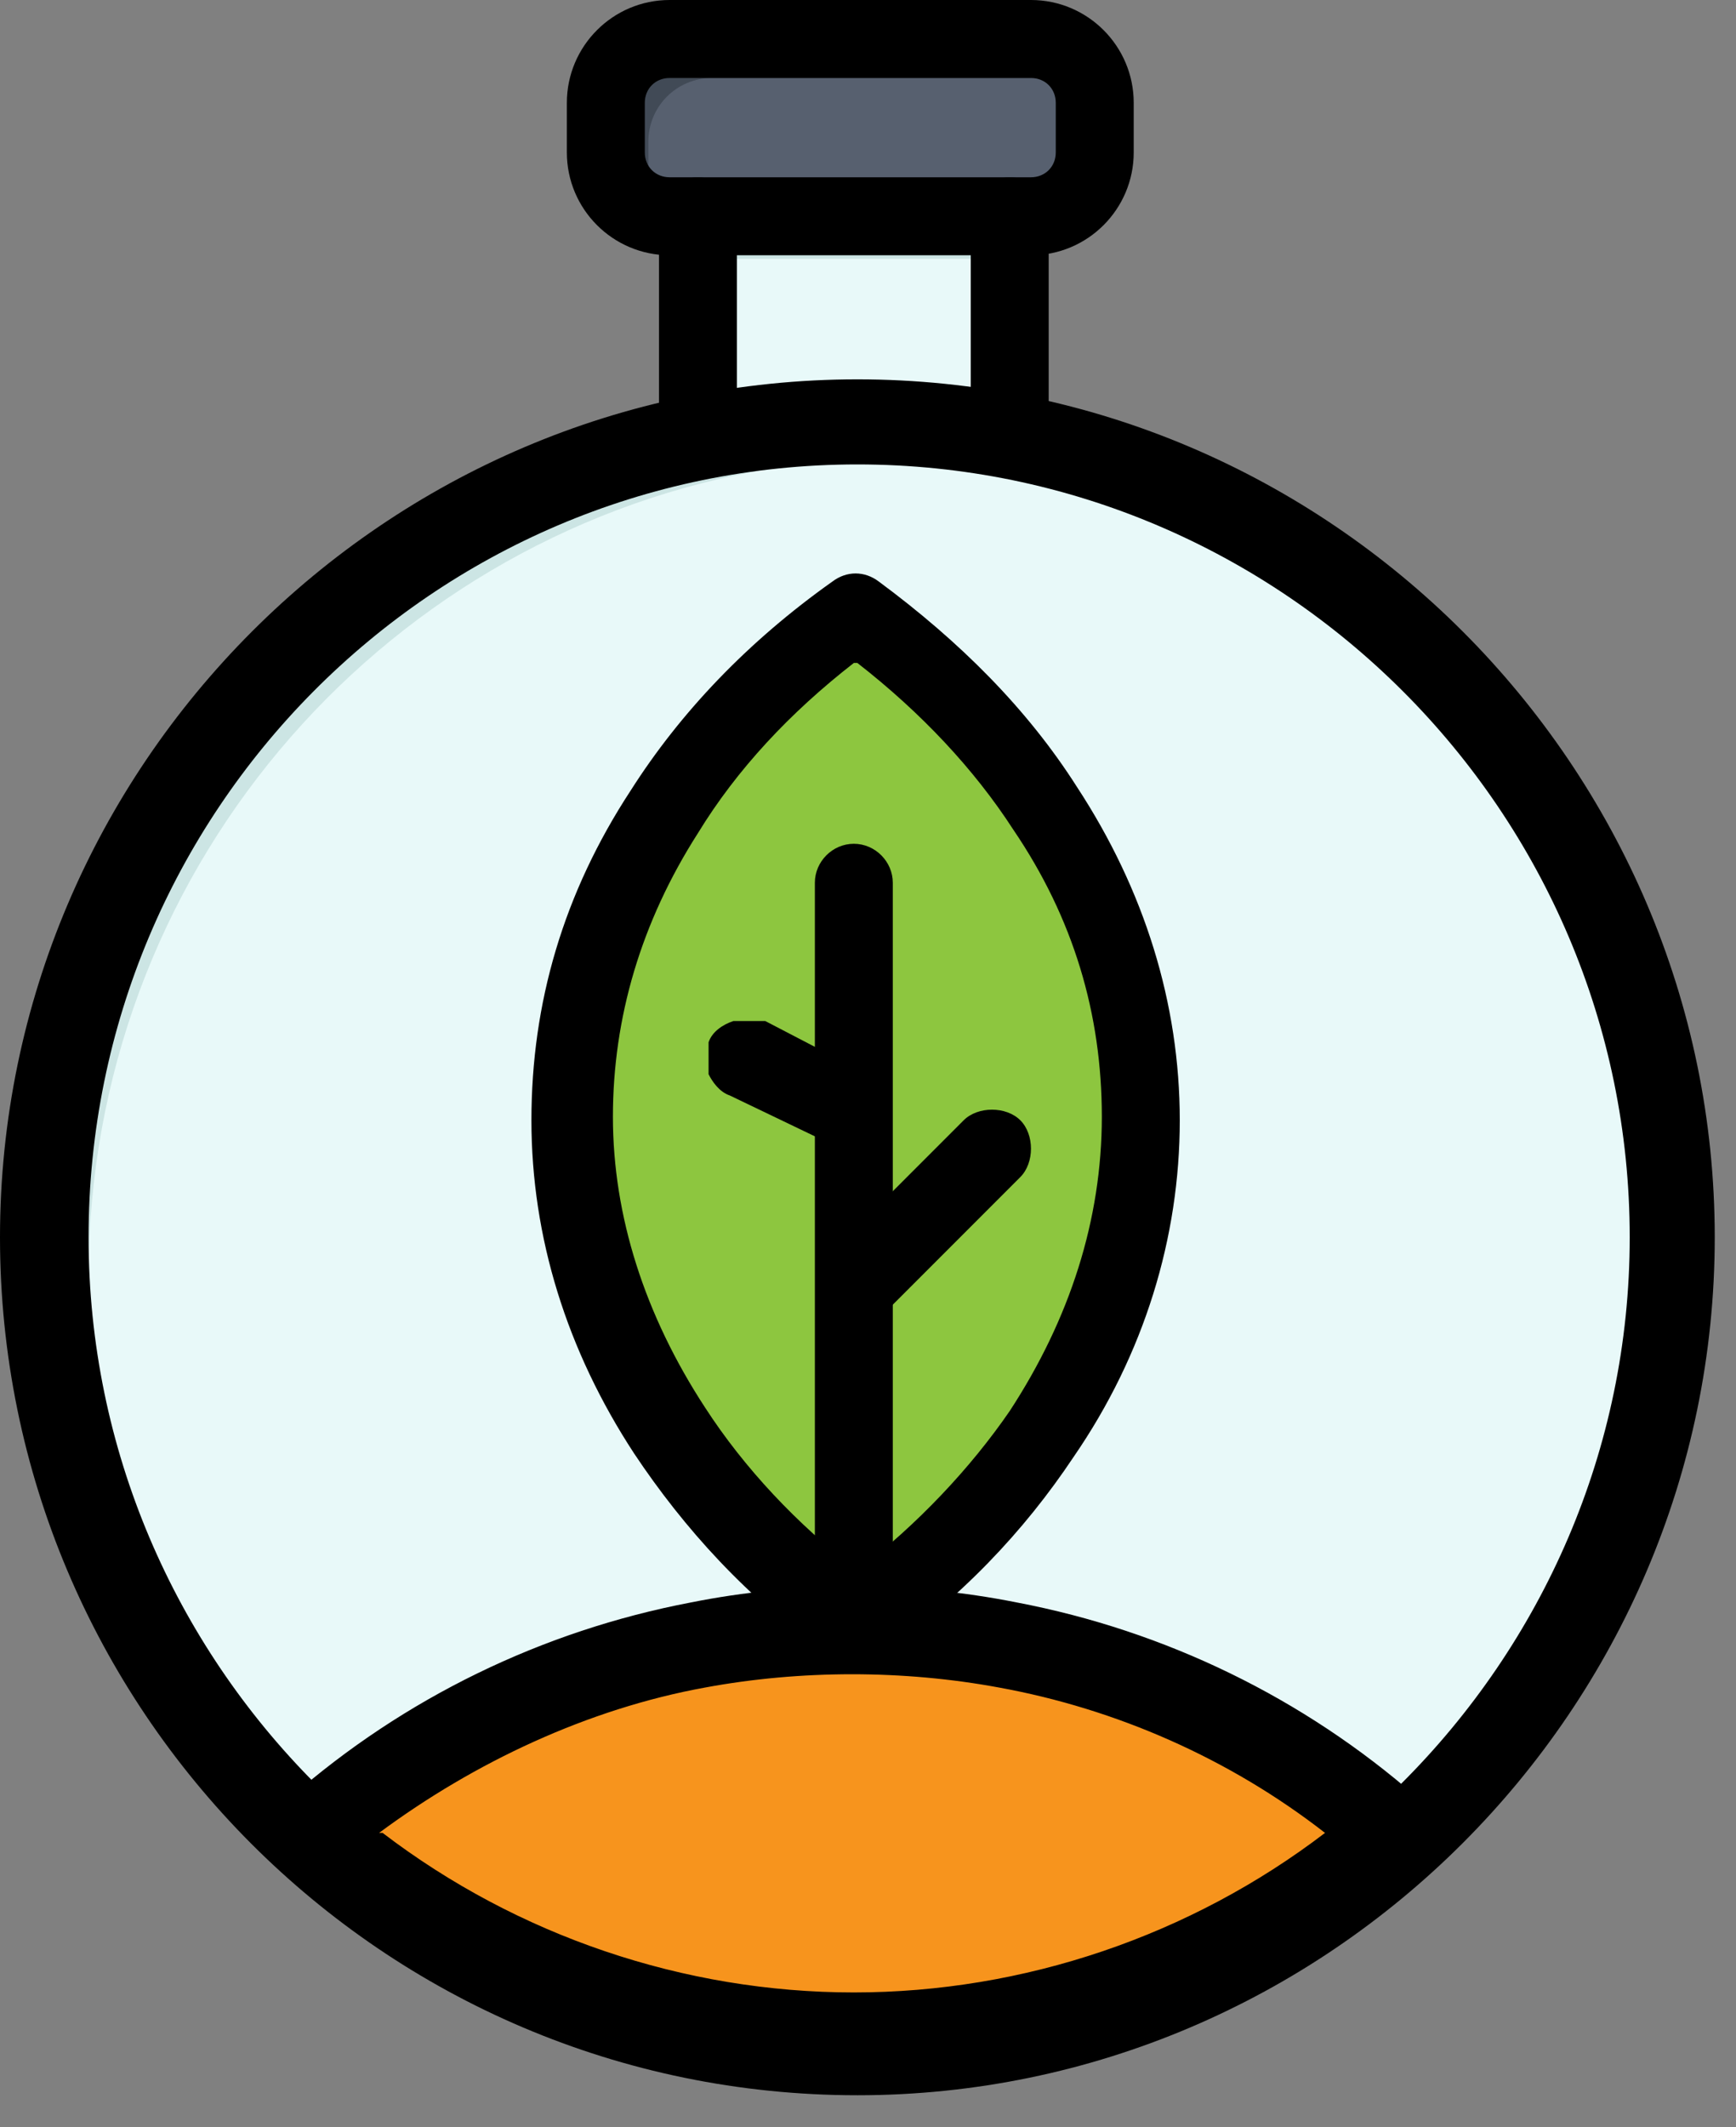
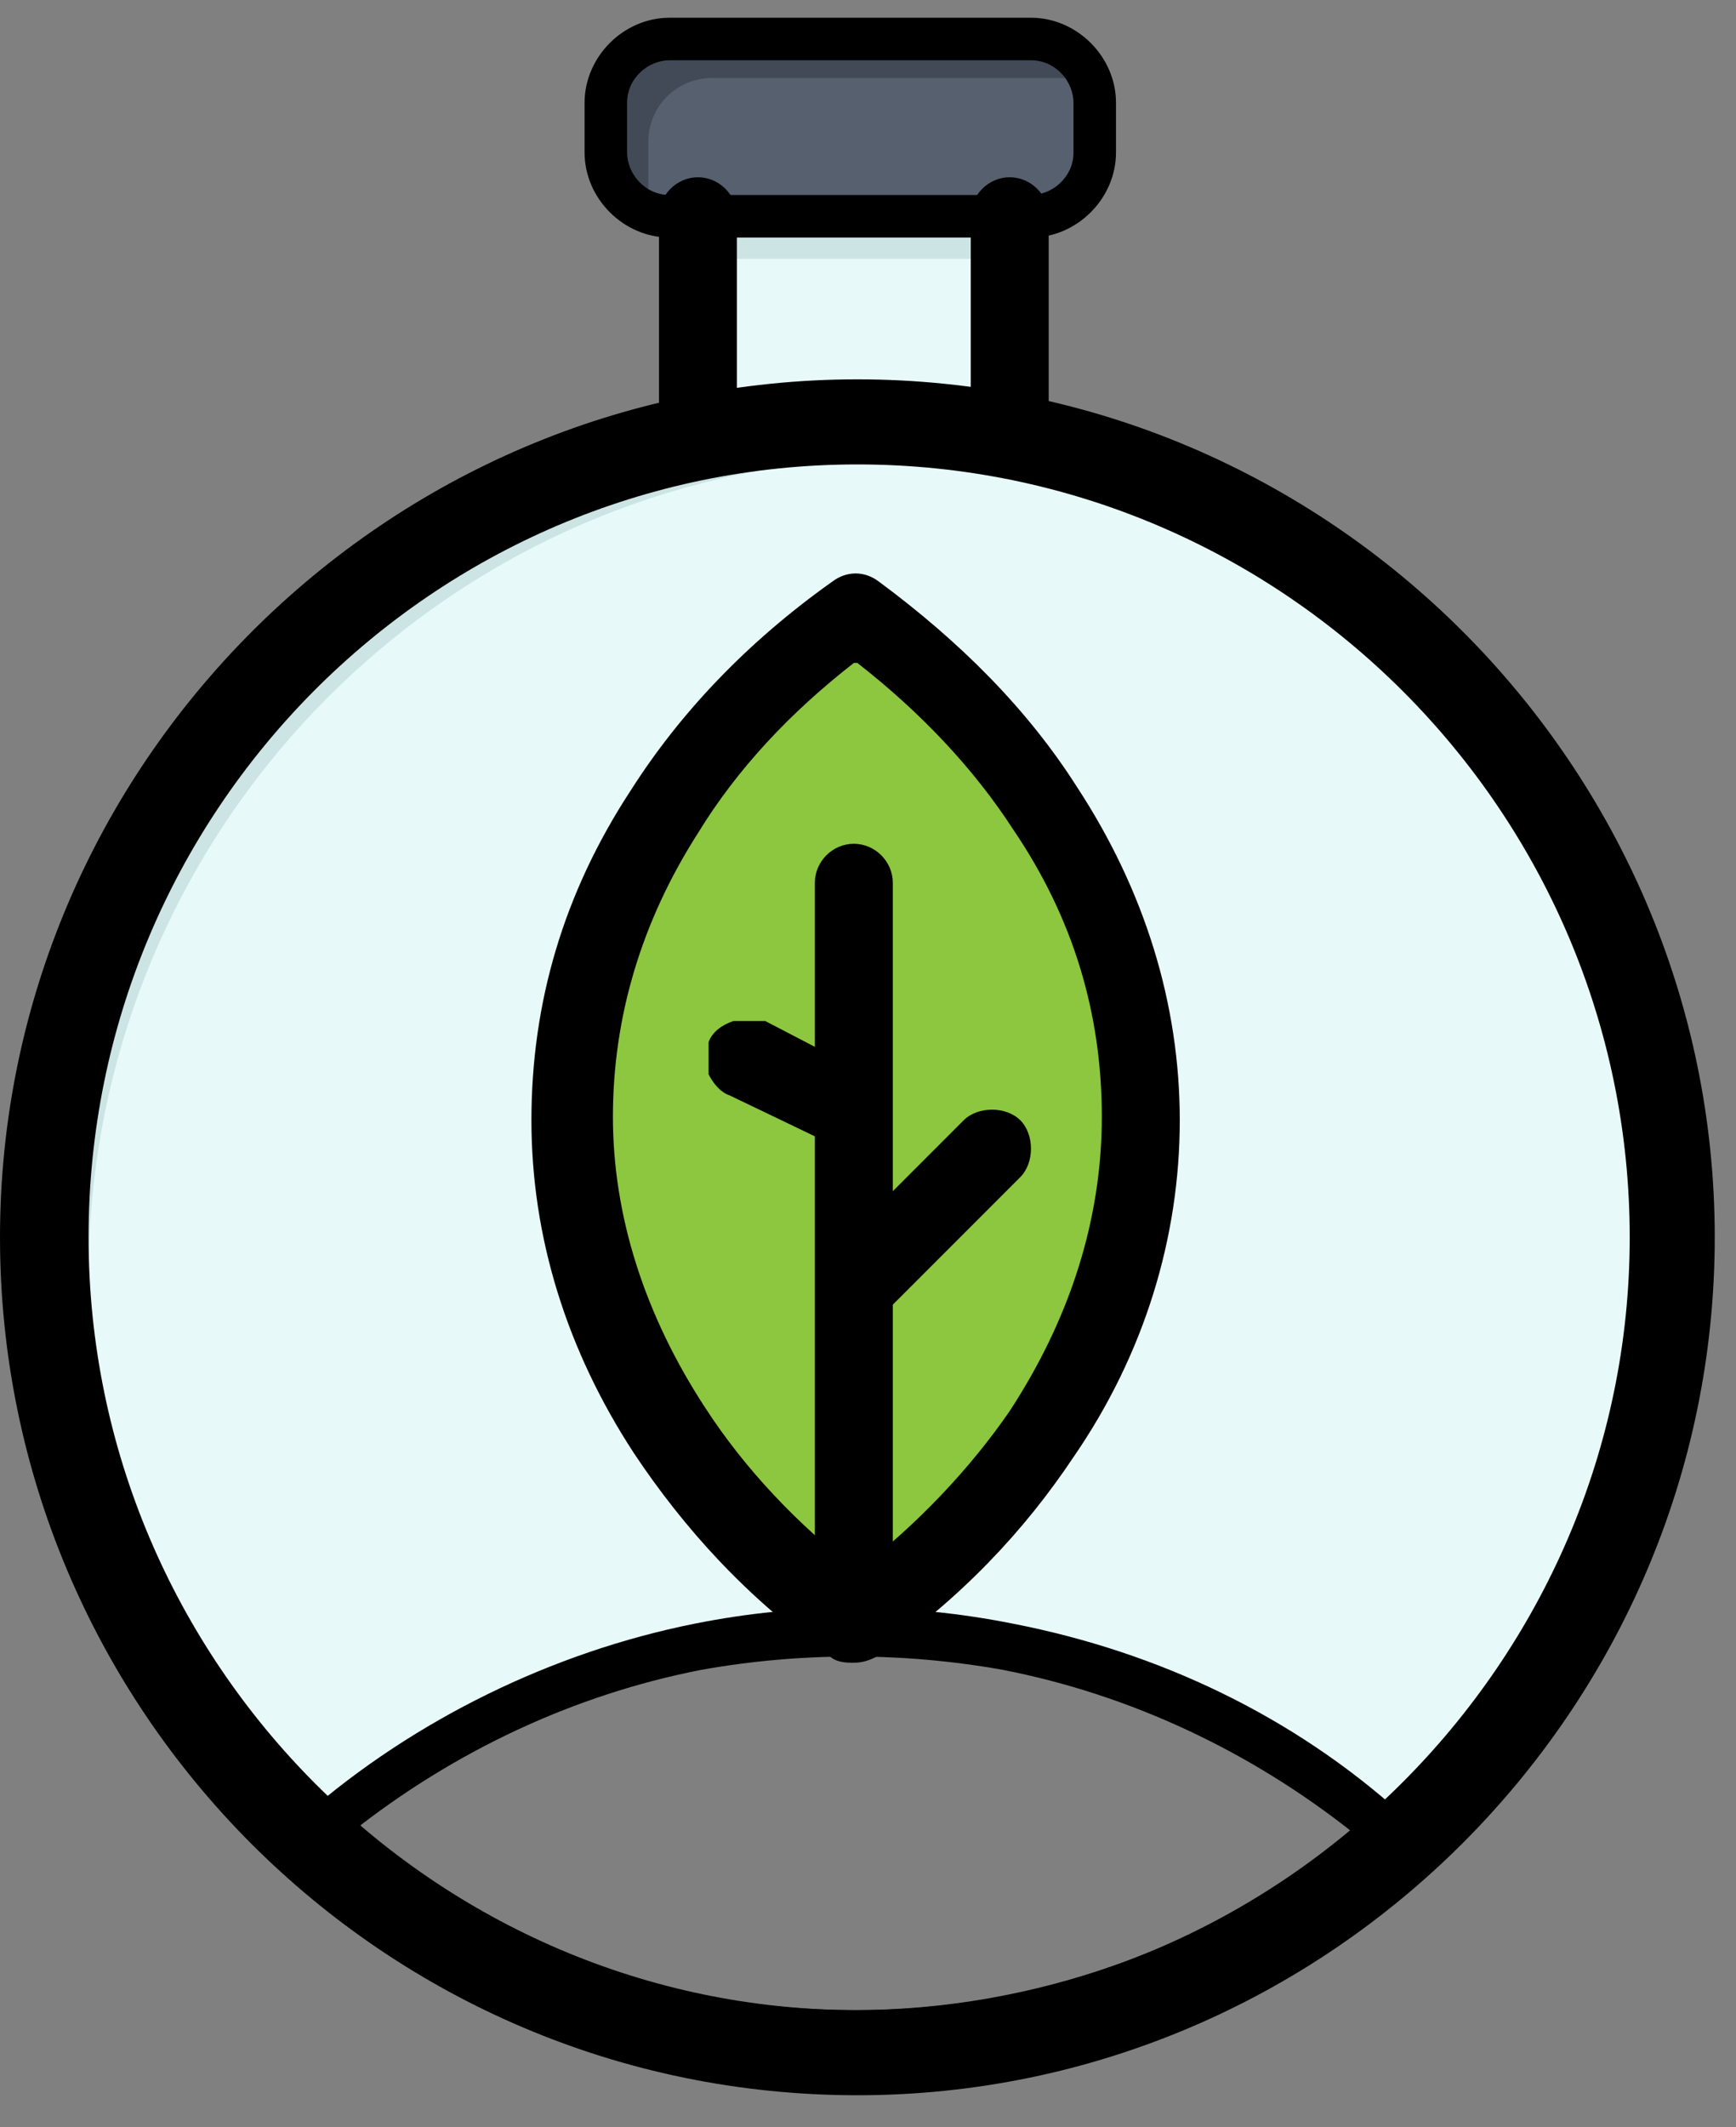
<svg xmlns="http://www.w3.org/2000/svg" width="49" height="60" viewBox="0 0 49 60">
  <rect x="0" y="0" width="49" height="60" fill="#808080" stroke="none" />
  <g fill-rule="nonzero" fill="none">
    <path d="M24.1 11.1c1.5 0 3 .1 4.4.4 10.7 2 18.8 11.4 18.8 22.7 0 11.3-3.1 13.3-8 17.5-3-2.6-6.7-4.4-10.7-5.2-1.4-.3-2.9-.4-4.4-.4-1.5 0-3 .1-4.4.4-4.1.8-7.7 2.6-10.7 5.2-4.9-4.2-8-10.5-8-17.5 0-11.3 8.1-20.7 18.8-22.7 1.4-.3 2.9-.4 4.4-.4h-.2Z" fill="#E8F9F9" />
    <path d="M2.5 36c0-11.3 8.1-20.7 18.8-22.7 1.4-.3 2.9-.4 4.4-.4 1.5 0 3 .1 4.4.4 5 1 9.4 3.5 12.7 7.1-3.4-4.5-8.4-7.8-14.2-8.9-1.4-.3-2.9-.4-4.4-.4-1.5 0-3 .1-4.4.4C9.1 13.5 1 22.9 1 34.2c0 11.3 2.3 11.5 6.1 15.6-2.9-3.9-4.6-8.6-4.6-13.8Z" fill="#CCE5E4" />
-     <path d="M24.1 46.1c1.5 0 3 .1 4.4.4 4.1.8 7.7 2.6 10.7 5.2-4.1 3.5-9.3 5.6-15.1 5.6-5.8 0-11.1-2.1-15.1-5.6 3-2.6 6.7-4.4 10.7-5.2 1.4-.3 2.9-.4 4.4-.4Z" fill="#F7941D" />
    <path d="M29.4 22.8c1.7 2.6 2.7 5.6 2.7 8.7 0 3.1-1 6.2-2.8 8.9-1.3 2-3.1 3.8-5.2 5.3-2.1-1.5-3.9-3.4-5.3-5.4-1.8-2.7-2.7-5.6-2.7-8.8 0-3.2.9-6 2.6-8.6 1.4-2.1 3.2-4 5.4-5.6 2.2 1.6 4 3.4 5.3 5.5Z" fill="#8DC63F" />
    <path d="M30.9 2.9v1.4c0 1-.8 1.8-1.8 1.8H18.9c-1 0-1.8-.8-1.8-1.8V2.9c0-1 .8-1.8 1.8-1.8h10.2c1 0 1.8.8 1.8 1.8Z" fill="#57606F" />
    <path d="M18.3 5.4V4c0-1 .8-1.8 1.8-1.8h10.7c-.2-.7-.9-1.2-1.7-1.2H18.9c-1 0-1.8.8-1.8 1.8v1.4c0 .8.5 1.5 1.2 1.7v-.5Z" fill="#414A56" />
    <path d="M28.5 6.1v5.4c-1.4-.3-2.9-.4-4.4-.4-1.5 0-3 .1-4.4.4V6.1h8.8Z" fill="#E8F9F9" />
    <path d="M20.9 7.3h7.6V6.1h-8.8v5.4c.4 0 .7-.1 1.1-.2v-4h.1Z" fill="#CCE5E4" />
    <g fill="#000">
      <path d="M19.7 12.1c-.3 0-.6-.3-.6-.6V6.1c0-.3.3-.6.6-.6s.6.3.6.6v5.4c0 .3-.3.6-.6.6Z" />
      <path d="M19.7 12.6c-.6 0-1.1-.5-1.1-1.1V6.1c0-.6.5-1.1 1.1-1.1.6 0 1.1.5 1.1 1.1v5.4c0 .6-.5 1.1-1.1 1.1Zm0-6.6s-.1 0-.1.1v5.4c0 .1.2.1.2 0V6.1s0-.1-.1-.1Z" />
    </g>
    <g fill="#000">
      <path d="M28.5 12.1c-.3 0-.6-.3-.6-.6V6.1c0-.3.3-.6.6-.6s.6.3.6.6v5.4c0 .3-.3.6-.6.6Z" />
      <path d="M28.5 12.6c-.6 0-1.1-.5-1.1-1.1V6.1c0-.6.5-1.1 1.1-1.1.6 0 1.1.5 1.1 1.1v5.4c0 .6-.5 1.1-1.1 1.1Zm0-6.6s-.1 0-.1.1v5.4c0 .1.2.1.2 0V6.1s0-.1-.1-.1Z" />
    </g>
    <g fill="#000">
      <path d="M24.1 58c-5.7 0-11.2-2.1-15.5-5.8-.1-.1-.2-.3-.2-.5s0-.4.2-.5c3.1-2.7 7-4.6 11-5.4 3-.6 6-.6 9 0 4.1.8 7.9 2.6 11 5.4.1.1.2.3.2.5s0 .4-.2.5c-4.3 3.7-9.8 5.8-15.5 5.8ZM10 51.7c4 3.2 9 5 14.1 5s10.1-1.8 14.1-5c-2.9-2.3-6.3-3.9-9.9-4.6-2.8-.5-5.7-.5-8.5 0-3.6.7-7 2.3-9.9 4.6h.1Z" />
-       <path d="M24.1 58.4c-5.8 0-11.5-2.1-15.9-5.9-.2-.2-.4-.5-.4-.9s.1-.6.4-.9c3.2-2.8 7.1-4.7 11.3-5.5 3-.6 6.2-.6 9.2 0 4.2.8 8.1 2.7 11.3 5.5.2.2.4.5.4.9s-.1.6-.4.9c-4.4 3.8-10 5.9-15.8 5.9h-.1Zm0-12.4c-1.5 0-3 .1-4.4.4-4 .8-7.7 2.6-10.8 5.2 4.2 3.6 9.6 5.7 15.2 5.7s11-2 15.2-5.7c-3.1-2.7-6.8-4.5-10.8-5.2-1.4-.3-2.9-.4-4.4-.4Zm0 11.2c-5.2 0-10.4-1.8-14.5-5.1l-.5-.4.5-.4c2.9-2.4 6.4-4 10.1-4.7 2.8-.5 5.9-.5 8.7 0 3.7.7 7.2 2.3 10.1 4.7l.5.4-.5.4c-4.1 3.3-9.2 5.1-14.5 5.1h.1Zm-13.3-5.5c3.8 2.9 8.5 4.5 13.3 4.5 4.8 0 9.5-1.6 13.3-4.5-2.7-2.1-5.9-3.5-9.2-4.1-2.7-.5-5.6-.5-8.3 0-3.3.6-6.5 2.1-9.2 4.1h.1Z" />
    </g>
    <g fill="#000">
      <path d="M29.1 6.7H18.9c-1.3 0-2.4-1.1-2.4-2.4V2.9c0-1.3 1.1-2.4 2.4-2.4h10.2c1.3 0 2.4 1.1 2.4 2.4v1.4c0 1.3-1.1 2.4-2.4 2.4Zm-10.2-5c-.6 0-1.2.5-1.2 1.2v1.4c0 .6.5 1.2 1.2 1.2h10.2c.6 0 1.2-.5 1.2-1.2V2.9c0-.6-.5-1.2-1.2-1.2H18.9Z" />
-       <path d="M29.1 7.2H18.9c-1.6 0-2.9-1.3-2.9-2.9V2.9C16 1.3 17.3 0 18.9 0h10.2C30.7 0 32 1.3 32 2.9v1.4c0 1.6-1.3 2.9-2.9 2.9ZM18.9 1c-1.1 0-1.9.9-1.9 1.9v1.4c0 1.1.9 1.9 1.9 1.9h10.2c1.1 0 1.9-.9 1.9-1.9V2.9c0-1.1-.9-1.9-1.9-1.9H18.9Zm10.2 5H18.9c-.9 0-1.7-.7-1.7-1.7V2.9c0-.9.7-1.7 1.7-1.7h10.2c.9 0 1.7.7 1.7 1.7v1.4c0 .9-.7 1.7-1.7 1.7ZM18.9 2.2c-.4 0-.7.3-.7.7v1.4c0 .4.3.7.7.7h10.2c.4 0 .7-.3.7-.7V2.9c0-.4-.3-.7-.7-.7H18.9Z" />
    </g>
    <g fill="#000">
      <path d="M24.1 46.4c-.1 0-.3 0-.4-.1-2.2-1.6-4-3.5-5.4-5.6-1.9-2.9-2.8-5.9-2.8-9.2 0-3.3.9-6.2 2.7-9 1.4-2.2 3.3-4.1 5.5-5.8.2-.2.5-.2.7 0 2.2 1.6 4.1 3.5 5.5 5.7 1.8 2.8 2.8 5.9 2.8 9.1 0 3.2-1 6.4-2.9 9.3-1.4 2-3.2 3.9-5.4 5.5-.1 0-.2.1-.4.1h.1Zm0-28.3c-2 1.5-3.6 3.2-4.9 5.1-1.7 2.6-2.5 5.4-2.5 8.3 0 2.9.9 5.8 2.6 8.5 1.2 1.8 2.8 3.5 4.7 5 1.9-1.4 3.5-3.1 4.7-4.9 1.8-2.7 2.7-5.6 2.7-8.6s-.9-5.8-2.6-8.4C27.6 21.2 26 19.5 24 18l.1.1Z" />
      <path d="M24.1 46.9c-.2 0-.5 0-.7-.2-2.3-1.6-4.1-3.6-5.5-5.7-1.9-2.9-2.9-6.1-2.9-9.4 0-3.3.9-6.4 2.8-9.3 1.4-2.2 3.3-4.2 5.7-5.9.4-.3.9-.3 1.3 0 2.3 1.7 4.2 3.6 5.6 5.8 1.9 2.9 2.9 6.1 2.9 9.4 0 3.3-1 6.6-3 9.5-1.4 2.1-3.2 4-5.5 5.6-.2.1-.4.2-.7.2Zm0-29.7c-2.2 1.6-4.1 3.5-5.4 5.6-1.8 2.7-2.6 5.7-2.6 8.7 0 3 .9 6.1 2.8 8.9 1.3 2 3.1 3.9 5.3 5.4 2.1-1.5 3.9-3.3 5.2-5.3 1.8-2.8 2.8-5.9 2.8-9 0-3.1-.9-6.1-2.7-8.8-1.4-2.1-3.2-3.9-5.4-5.5Zm0 28.4-.3-.2c-2-1.5-3.6-3.2-4.9-5.1-1.8-2.7-2.7-5.7-2.7-8.8 0-3.1.9-5.9 2.6-8.6 1.3-2 2.9-3.7 5-5.3l.3-.2.3.2c2 1.5 3.7 3.3 4.9 5.2 1.8 2.7 2.7 5.6 2.7 8.7 0 3.1-.9 6.1-2.8 8.8-1.2 1.9-2.9 3.5-4.8 5l-.3.2v.1Zm0-26.9c-1.8 1.4-3.3 3-4.4 4.8-1.6 2.5-2.4 5.2-2.4 8s.9 5.6 2.6 8.2c1.1 1.7 2.6 3.3 4.3 4.6 1.7-1.3 3.2-2.9 4.3-4.5 1.7-2.6 2.6-5.4 2.6-8.3 0-2.9-.8-5.6-2.5-8.1-1.1-1.7-2.6-3.3-4.4-4.7h-.1Z" />
    </g>
    <g fill="#000">
      <path d="M24.1 45.4c-.3 0-.6-.3-.6-.6v-20c0-.3.3-.6.6-.6s.6.3.6.6v20c0 .3-.3.6-.6.6Z" />
      <path d="M24.1 46c-.6 0-1.1-.5-1.1-1.1v-20c0-.6.5-1.1 1.1-1.1.6 0 1.1.5 1.1 1.1v20c0 .6-.5 1.1-1.1 1.1Zm0-21.3s-.1 0-.1.1v20c0 .1.2.1.2 0v-20s0-.1-.1-.1Z" />
    </g>
    <g fill="#000">
      <path d="M24.3 36.7c-.2 0-.3 0-.4-.2-.2-.2-.2-.6 0-.9l3.7-3.8c.2-.2.6-.2.9 0 .2.2.2.6 0 .9l-3.8 3.8c-.1.1-.3.2-.4.2Z" />
      <path d="M24.3 37.2c-.3 0-.6-.1-.8-.3-.2-.2-.3-.5-.3-.8 0-.3.1-.6.3-.8l3.7-3.7c.2-.2.5-.3.8-.3.3 0 .6.1.8.3.2.2.3.5.3.8 0 .3-.1.6-.3.8l-3.7 3.7c-.2.2-.5.3-.8.3Zm3.4-5.3.4.4-3.7 3.8v.2l3.8-3.8v-.2l-.5-.4Z" />
    </g>
    <g fill="#000">
      <path d="M23.6 31.7h-.3l-2.5-1.2c-.3-.2-.4-.5-.3-.8.2-.3.5-.4.8-.3l2.5 1.2c.3.2.4.5.3.8-.1.2-.3.3-.6.3h.1Z" />
      <path d="M23.6 32.2c-.2 0-.3 0-.5-.1l-2.5-1.2c-.3-.1-.5-.4-.6-.6v-.9c.1-.3.4-.5.7-.6h.9l2.5 1.3c.3.1.5.4.6.7v.9c-.2.4-.6.6-1 .6l-.1-.1Zm-2.5-2.5H21v.2l2.6 1.3h.1c.1 0 0-.1 0-.2l-2.5-1.3h-.1Z" />
    </g>
    <path d="M24.2 59.1C10.8 59.1 0 48.2 0 34.9c0-13.3 10.9-24.2 24.2-24.2 13.3 0 24.2 10.9 24.2 24.2 0 13.3-10.9 24.2-24.2 24.2Zm0-46c-12 0-21.7 9.8-21.7 21.8s9.8 21.8 21.7 21.8c11.9 0 21.8-9.8 21.8-21.8s-9.8-21.8-21.8-21.8Z" fill="#000" />
  </g>
</svg>